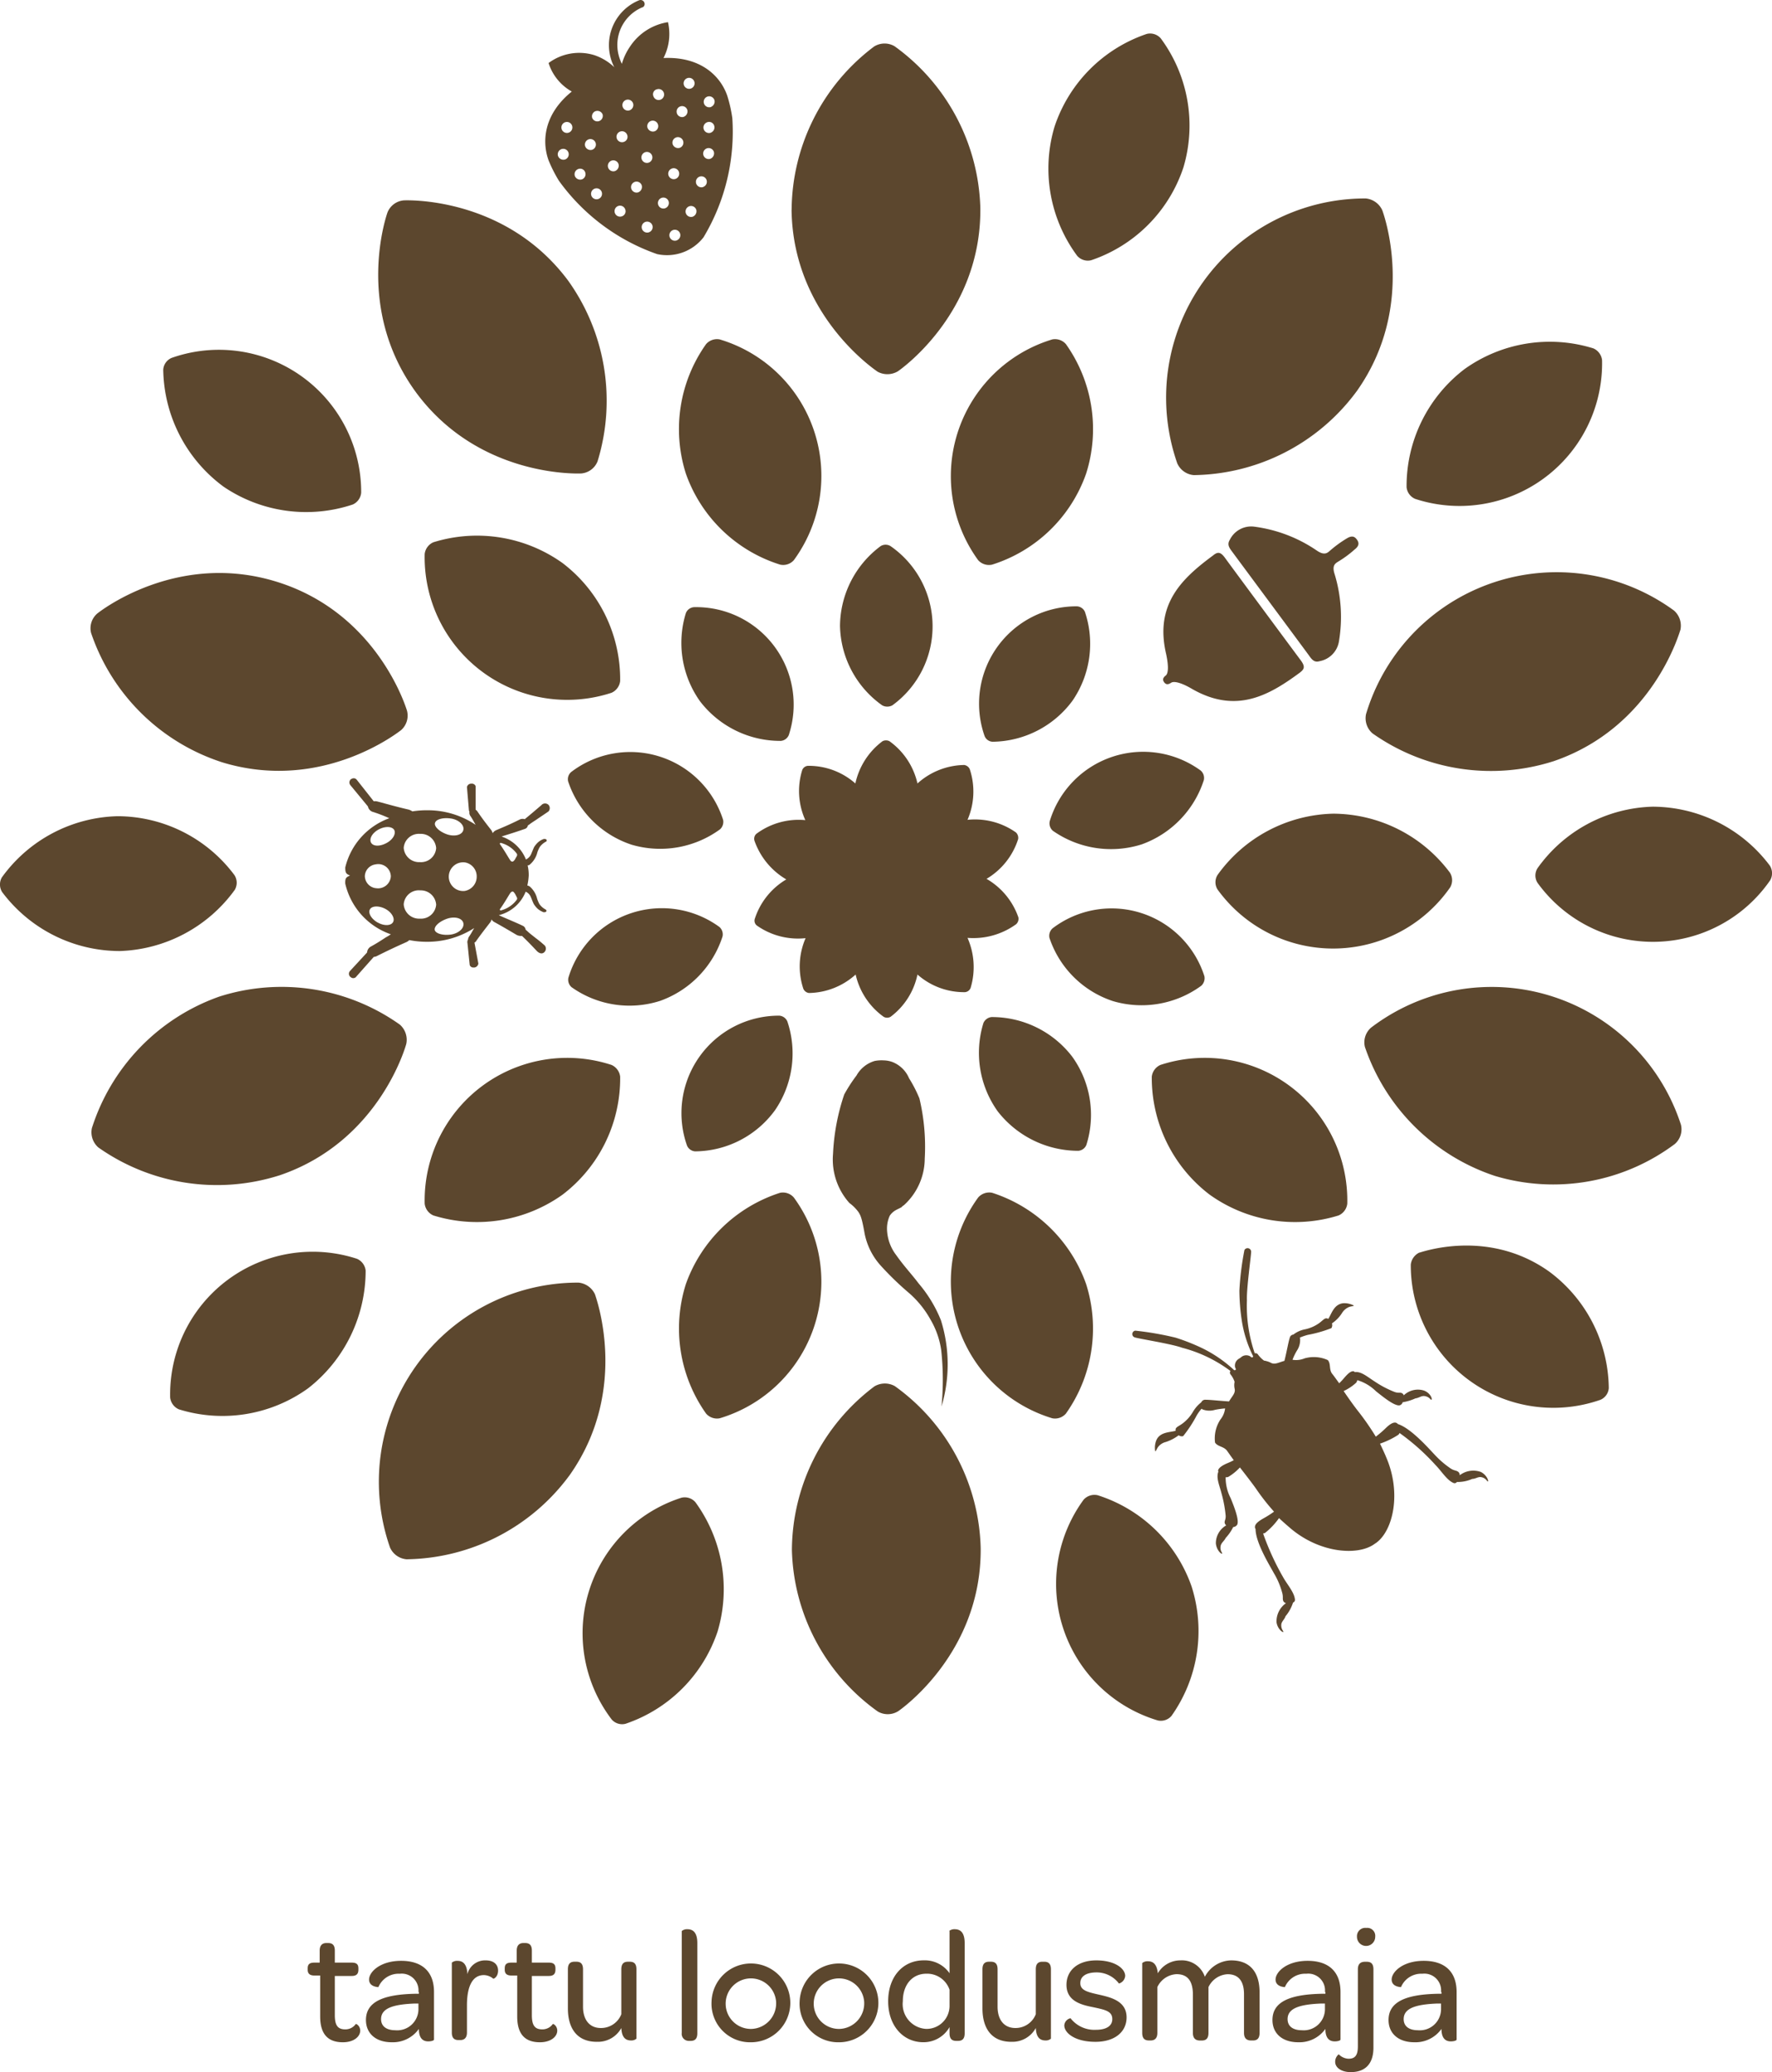
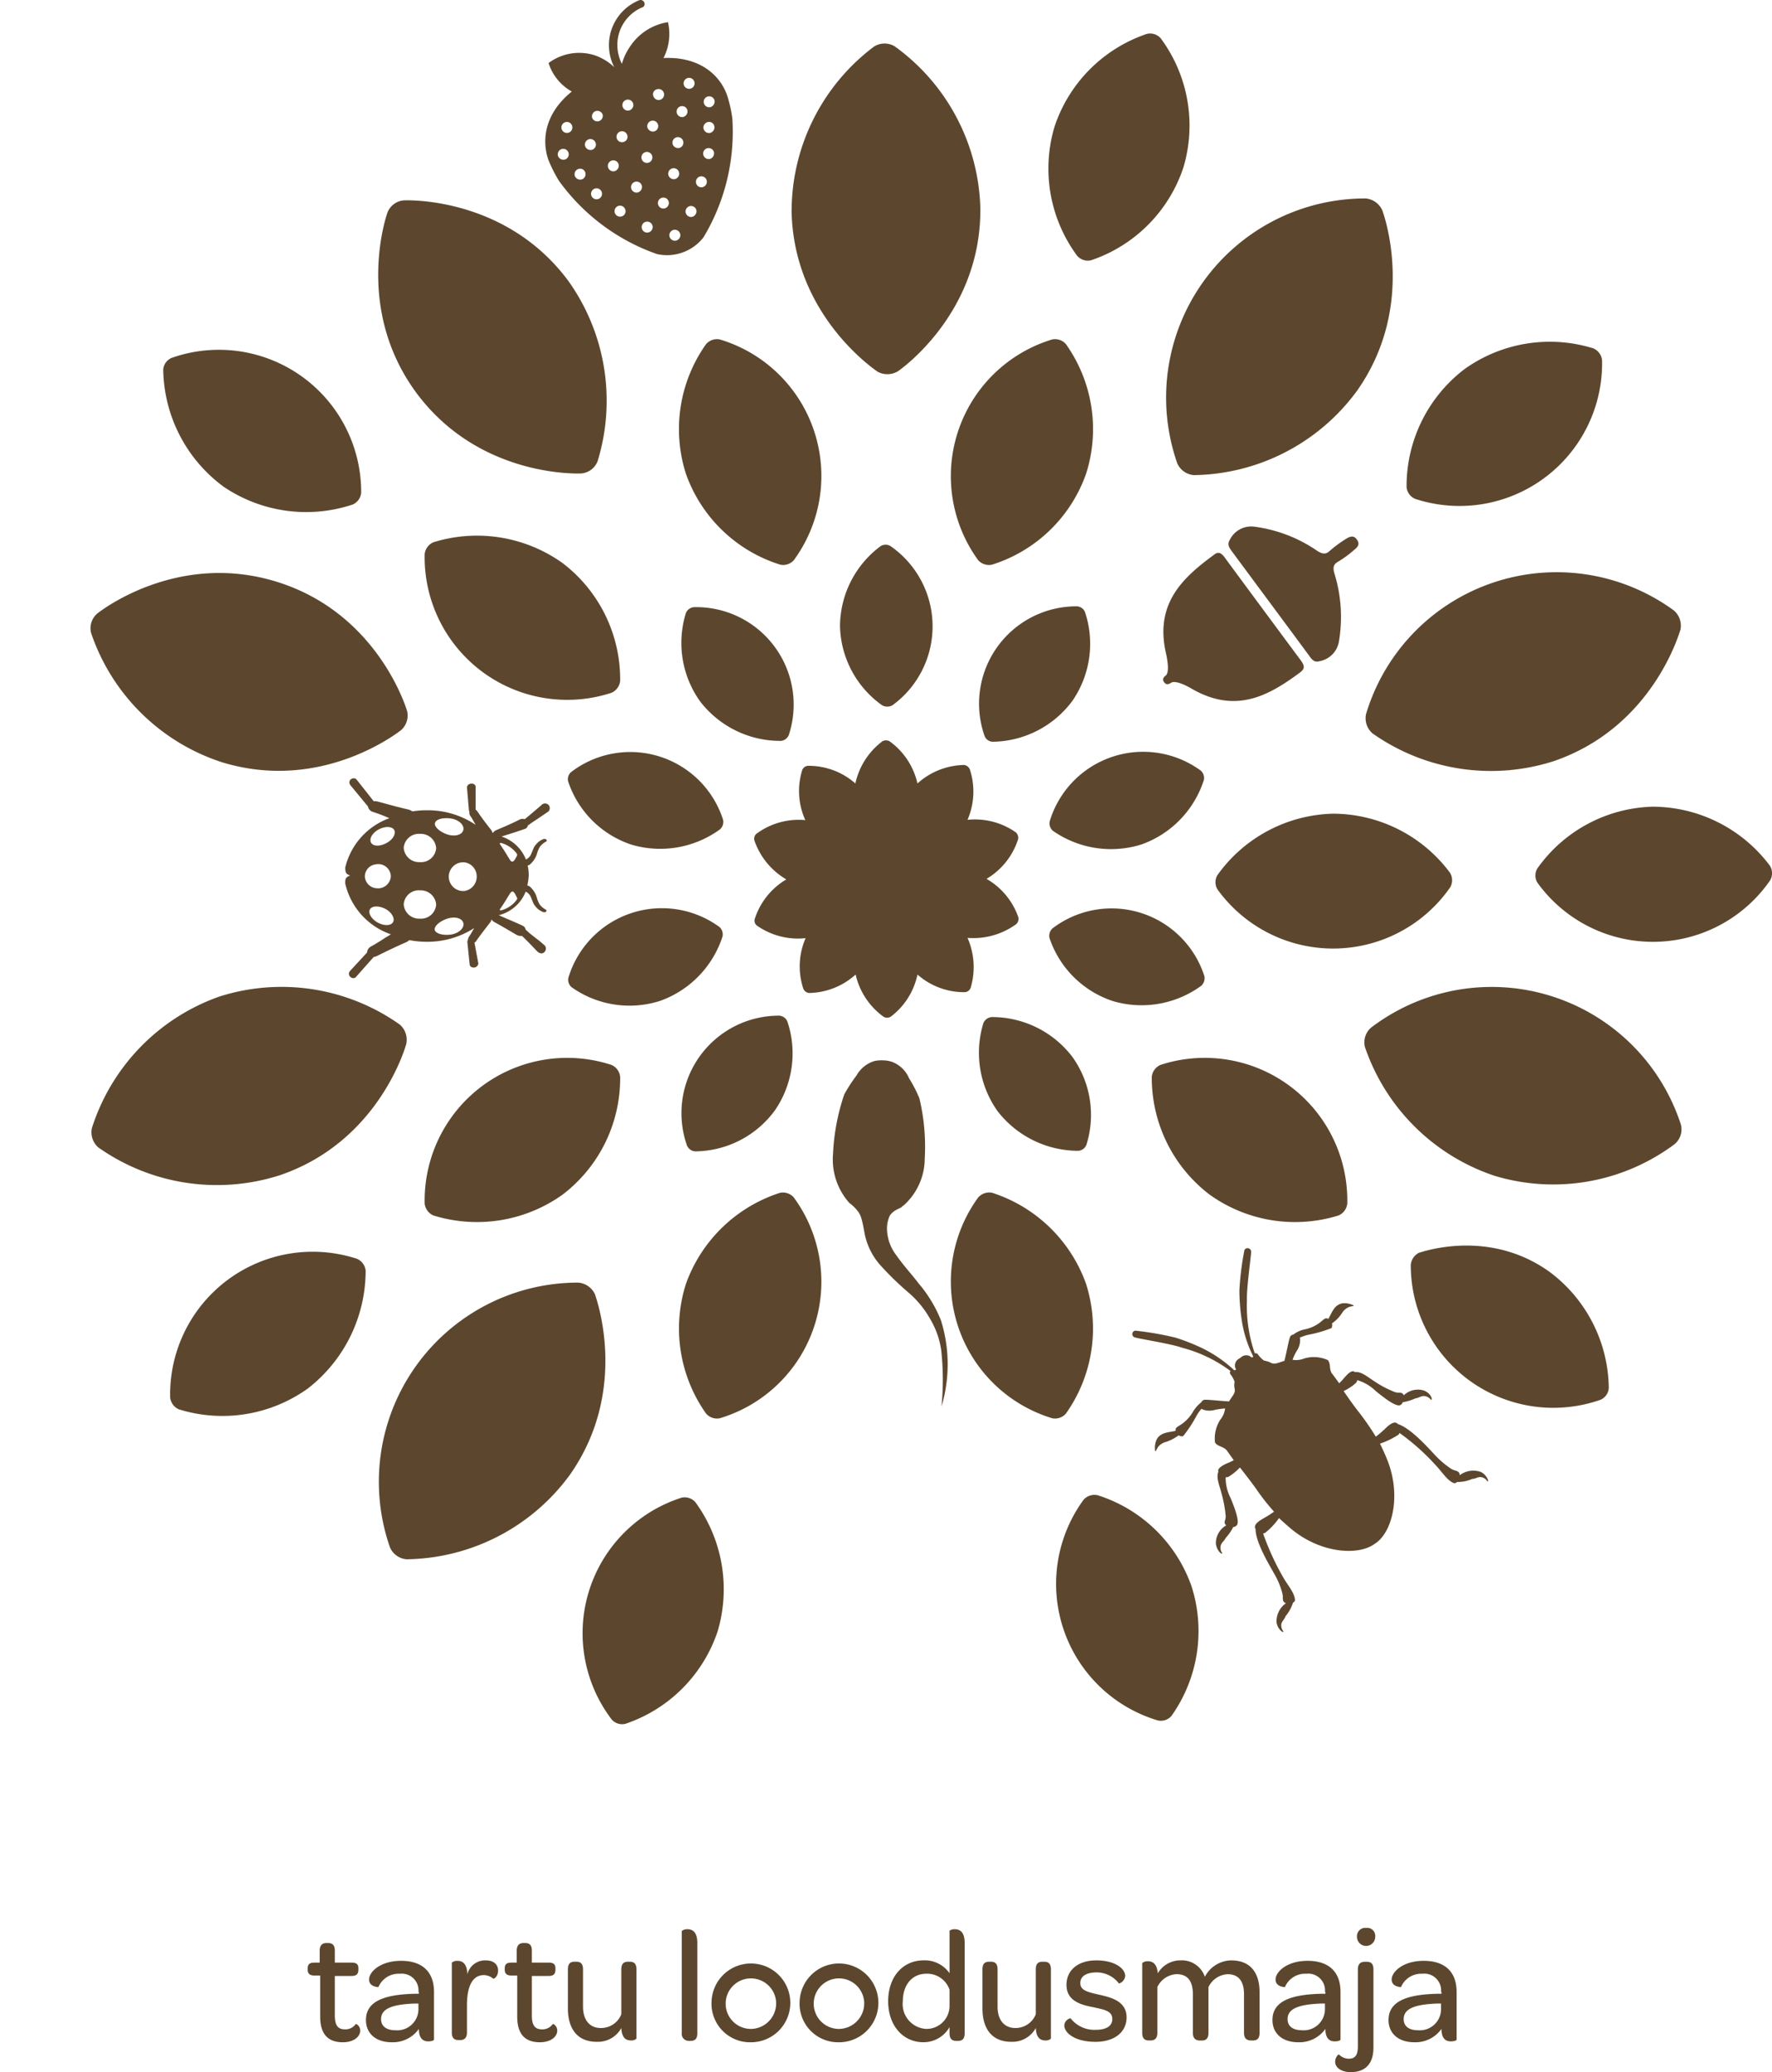
<svg xmlns="http://www.w3.org/2000/svg" viewBox="0 0 172.775 201.948">
  <defs>
    <style>
      .cls-1, .cls-2 {
        fill: #5c472e;
      }

      .cls-2 {
        fill-rule: evenodd;
      }
    </style>
  </defs>
  <g id="Group_486" data-name="Group 486" transform="translate(-275 -3577.999)">
    <g id="Group_479" data-name="Group 479" transform="translate(-80.686 112.704)">
      <path id="Path_1285" data-name="Path 1285" class="cls-1" d="M390.8,543.18a14.3,14.3,0,0,1-1.963,12.625,1.37,1.37,0,0,1-1.336.436,13.889,13.889,0,0,1-7.226-21.514,1.418,1.418,0,0,1,1.363-.436,14.266,14.266,0,0,1,9.162,8.889" transform="translate(81.068 3076.729)" />
      <path id="Path_1286" data-name="Path 1286" class="cls-1" d="M64.133,138.438A14.426,14.426,0,0,1,58.3,127.068a1.347,1.347,0,0,1,.818-1.145A13.87,13.87,0,0,1,77.6,139.066a1.4,1.4,0,0,1-.818,1.145,14.352,14.352,0,0,1-12.652-1.772" transform="translate(313.302 3374.253)" />
      <path id="Path_1287" data-name="Path 1287" class="cls-1" d="M517.867,447.681a14.328,14.328,0,0,1,5.835,11.371,1.346,1.346,0,0,1-.818,1.145,13.9,13.9,0,0,1-18.488-13.17,1.478,1.478,0,0,1,.818-1.173c0,.055,6.572-2.481,12.652,1.827" transform="translate(-11.155 3141.526)" />
-       <path id="Path_1288" data-name="Path 1288" class="cls-1" d="M11.543,304.841a14.344,14.344,0,0,1-11.4-5.754,1.391,1.391,0,0,1-.027-1.418A14.332,14.332,0,0,1,11.407,291.7a14.262,14.262,0,0,1,11.4,5.754,1.39,1.39,0,0,1,.027,1.418,14.414,14.414,0,0,1-11.289,5.972" transform="translate(355.748 3253.143)" />
      <path id="Path_1289" data-name="Path 1289" class="cls-1" d="M560.416,288.3a14.323,14.323,0,0,1,11.4,5.754,1.39,1.39,0,0,1,.027,1.418,13.888,13.888,0,0,1-22.687.245,1.331,1.331,0,0,1,0-1.418,14.241,14.241,0,0,1,11.262-6" transform="translate(-43.56 3255.616)" />
      <path id="Path_1290" data-name="Path 1290" class="cls-1" d="M74.23,460.8a14.3,14.3,0,0,1-12.6,2.045,1.427,1.427,0,0,1-.845-1.145A13.9,13.9,0,0,1,79,448.175a1.427,1.427,0,0,1,.845,1.145A14.541,14.541,0,0,1,74.23,460.8" transform="translate(311.493 3139.804)" />
      <path id="Path_1291" data-name="Path 1291" class="cls-1" d="M508.5,124.82a14.3,14.3,0,0,1,12.6-2.045,1.427,1.427,0,0,1,.845,1.145,13.9,13.9,0,0,1-18.215,13.525,1.388,1.388,0,0,1-.845-1.145,14.342,14.342,0,0,1,5.617-11.48" transform="translate(-10.054 3376.474)" />
      <path id="Path_1292" data-name="Path 1292" class="cls-1" d="M221.466,548.162a14.291,14.291,0,0,1-9,9.053,1.355,1.355,0,0,1-1.336-.409,13.869,13.869,0,0,1,6.79-21.624,1.377,1.377,0,0,1,1.363.436,14.4,14.4,0,0,1,2.181,12.543" transform="translate(204.206 3076.083)" />
      <path id="Path_1293" data-name="Path 1293" class="cls-1" d="M375.322,21.036a14.291,14.291,0,0,1,9-9.053,1.377,1.377,0,0,1,1.363.436,14.279,14.279,0,0,1,2.209,12.571,14.291,14.291,0,0,1-9,9.053,1.377,1.377,0,0,1-1.363-.436,14.279,14.279,0,0,1-2.209-12.571" transform="translate(83.18 3456.617)" />
      <path id="Path_1294" data-name="Path 1294" class="cls-1" d="M295.149,282.515a.725.725,0,0,0,.218-.654,6.974,6.974,0,0,0-3.109-3.763,6.938,6.938,0,0,0,3.081-3.872.725.725,0,0,0-.218-.654,6.928,6.928,0,0,0-4.717-1.227,6.931,6.931,0,0,0,.218-4.935.7.7,0,0,0-.545-.409,6.957,6.957,0,0,0-4.554,1.8,6.945,6.945,0,0,0-2.727-4.117.751.751,0,0,0-.682,0,7,7,0,0,0-2.645,4.117,6.857,6.857,0,0,0-4.636-1.718.652.652,0,0,0-.545.409,6.877,6.877,0,0,0,.3,4.881,6.926,6.926,0,0,0-4.772,1.336.648.648,0,0,0-.191.654,7.08,7.08,0,0,0,3.108,3.79,6.938,6.938,0,0,0-3.081,3.872.6.6,0,0,0,.218.627,6.967,6.967,0,0,0,4.745,1.227,6.914,6.914,0,0,0-.218,4.935.7.7,0,0,0,.545.409,6.957,6.957,0,0,0,4.554-1.8,6.945,6.945,0,0,0,2.727,4.117.677.677,0,0,0,.682,0,6.893,6.893,0,0,0,2.618-4.117,6.857,6.857,0,0,0,4.636,1.718.652.652,0,0,0,.545-.409,7.054,7.054,0,0,0-.3-4.881,7.12,7.12,0,0,0,4.745-1.336" transform="translate(159.618 3272.851)" />
      <path id="Path_1295" data-name="Path 1295" class="cls-1" d="M353.16,134.307a14.3,14.3,0,0,0-1.963-12.625,1.406,1.406,0,0,0-1.336-.464,13.924,13.924,0,0,0-7.226,21.514,1.417,1.417,0,0,0,1.363.436,14.242,14.242,0,0,0,9.162-8.862" transform="translate(108.423 3377.157)" />
      <path id="Path_1296" data-name="Path 1296" class="cls-1" d="M243.307,134.307a14.3,14.3,0,0,1,1.963-12.625,1.406,1.406,0,0,1,1.336-.464,13.889,13.889,0,0,1,7.226,21.514,1.389,1.389,0,0,1-1.336.436,14.257,14.257,0,0,1-9.189-8.862" transform="translate(179.256 3377.157)" />
      <path id="Path_1297" data-name="Path 1297" class="cls-1" d="M353.16,435.108a14.335,14.335,0,0,1-1.963,12.625,1.406,1.406,0,0,1-1.336.464,13.924,13.924,0,0,1-7.226-21.514,1.433,1.433,0,0,1,1.363-.464,14.408,14.408,0,0,1,9.162,8.889" transform="translate(108.423 3155.325)" />
      <path id="Path_1298" data-name="Path 1298" class="cls-1" d="M243.307,435.108a14.335,14.335,0,0,0,1.963,12.625,1.406,1.406,0,0,0,1.336.464,13.889,13.889,0,0,0,7.226-21.514,1.407,1.407,0,0,0-1.336-.464,14.423,14.423,0,0,0-9.189,8.889" transform="translate(179.256 3155.325)" />
      <path id="Path_1299" data-name="Path 1299" class="cls-1" d="M165.257,194.12a14.359,14.359,0,0,0-12.625-2.045,1.427,1.427,0,0,0-.845,1.145A13.9,13.9,0,0,0,170,206.745a1.427,1.427,0,0,0,.845-1.145,14.242,14.242,0,0,0-5.59-11.48" transform="translate(245.307 3326.071)" />
      <path id="Path_1300" data-name="Path 1300" class="cls-1" d="M446.016,290.8a14.262,14.262,0,0,1,11.4,5.754,1.391,1.391,0,0,1,.027,1.418,13.906,13.906,0,0,1-22.687.218,1.331,1.331,0,0,1,0-1.418,14.269,14.269,0,0,1,11.262-5.972" transform="translate(39.645 3253.797)" />
      <path id="Path_1301" data-name="Path 1301" class="cls-1" d="M417.4,391.5a14.3,14.3,0,0,0,12.6,2.045,1.427,1.427,0,0,0,.845-1.145,13.9,13.9,0,0,0-18.215-13.525,1.427,1.427,0,0,0-.845,1.145A14.313,14.313,0,0,0,417.4,391.5" transform="translate(56.204 3190.208)" />
      <path id="Path_1302" data-name="Path 1302" class="cls-1" d="M165.257,391.5a14.359,14.359,0,0,1-12.625,2.045,1.427,1.427,0,0,1-.845-1.145A13.9,13.9,0,0,1,170,378.875a1.427,1.427,0,0,1,.845,1.145,14.242,14.242,0,0,1-5.59,11.48" transform="translate(245.307 3190.208)" />
      <path id="Path_1303" data-name="Path 1303" class="cls-1" d="M283,31.751a20.071,20.071,0,0,1,8.044-15.924,1.932,1.932,0,0,1,1.991-.027A20.1,20.1,0,0,1,301.4,31.561c.109,10.416-8.044,15.924-8.044,15.924a2,2,0,0,1-1.991.027c0-.027-8.235-5.372-8.371-15.761" transform="translate(149.872 3454)" />
-       <path id="Path_1304" data-name="Path 1304" class="cls-1" d="M283.1,510.678a20.071,20.071,0,0,1,8.044-15.924,2,2,0,0,1,1.991-.027,20.033,20.033,0,0,1,8.371,15.761c.109,10.416-8.044,15.924-8.044,15.924a1.931,1.931,0,0,1-1.991.027,19.935,19.935,0,0,1-8.371-15.761" transform="translate(149.799 3105.66)" />
      <path id="Path_1305" data-name="Path 1305" class="cls-1" d="M138.916,90.371c-6.19-8.371-2.836-17.615-2.836-17.615a1.881,1.881,0,0,1,1.582-1.173s9.816-.518,16.034,7.826a20.1,20.1,0,0,1,2.863,17.615,1.881,1.881,0,0,1-1.582,1.173c-.027,0-9.844.518-16.061-7.826" transform="translate(257.388 3413.241)" />
      <path id="Path_1306" data-name="Path 1306" class="cls-1" d="M44.99,223.2a19.974,19.974,0,0,1-12.652-12.571,1.892,1.892,0,0,1,.6-1.882s7.635-6.19,17.561-3.081S63.15,218.241,63.15,218.241a1.892,1.892,0,0,1-.6,1.881c0-.027-7.608,6.19-17.561,3.081" transform="translate(332.227 3316.347)" />
      <path id="Path_1307" data-name="Path 1307" class="cls-1" d="M500.517,371.2a20.055,20.055,0,0,1-12.68-12.571,1.892,1.892,0,0,1,.6-1.882,19.4,19.4,0,0,1,30.213,9.462,1.892,1.892,0,0,1-.6,1.881,19.789,19.789,0,0,1-17.533,3.109" transform="translate(0.932 3208.703)" />
      <path id="Path_1308" data-name="Path 1308" class="cls-1" d="M50.943,370.961A20.075,20.075,0,0,1,33.3,368.235a1.966,1.966,0,0,1-.627-1.881,20.034,20.034,0,0,1,12.407-12.816A19.938,19.938,0,0,1,62.7,356.264a1.966,1.966,0,0,1,.627,1.882s-2.536,9.489-12.38,12.816" transform="translate(331.972 3208.891)" />
      <path id="Path_1309" data-name="Path 1309" class="cls-1" d="M506.516,222.961a20.034,20.034,0,0,1-17.615-2.727,1.946,1.946,0,0,1-.627-1.881A19.4,19.4,0,0,1,518.3,208.264a1.966,1.966,0,0,1,.627,1.882c-.027-.027-2.536,9.462-12.407,12.816" transform="translate(0.605 3316.535)" />
      <path id="Path_1310" data-name="Path 1310" class="cls-1" d="M154.128,477.21a20.046,20.046,0,0,1-15.87,8.153,1.941,1.941,0,0,1-1.609-1.145A19.411,19.411,0,0,1,155.027,458.4a1.979,1.979,0,0,1,1.609,1.145c-.027,0,3.518,9.189-2.509,17.67" transform="translate(257.065 3131.901)" />
      <path id="Path_1311" data-name="Path 1311" class="cls-1" d="M435.628,89.71a20.046,20.046,0,0,1-15.87,8.153,1.941,1.941,0,0,1-1.609-1.145A19.411,19.411,0,0,1,436.527,70.9a1.979,1.979,0,0,1,1.609,1.145s3.518,9.189-2.509,17.67" transform="translate(52.324 3413.737)" />
      <path id="Path_1312" data-name="Path 1312" class="cls-1" d="M300.3,202.617a9.784,9.784,0,0,1,3.954-7.8.913.913,0,0,1,.982,0,9.512,9.512,0,0,1,.164,15.515,1.043,1.043,0,0,1-.982,0,9.719,9.719,0,0,1-4.117-7.717" transform="translate(137.289 3323.709)" />
      <path id="Path_1313" data-name="Path 1313" class="cls-1" d="M245.413,226.179a9.813,9.813,0,0,1-1.391-8.617.926.926,0,0,1,.791-.573,9.5,9.5,0,0,1,9.244,12.461.926.926,0,0,1-.791.573,9.86,9.86,0,0,1-7.853-3.845" transform="translate(178.54 3307.481)" />
      <path id="Path_1314" data-name="Path 1314" class="cls-1" d="M351.813,372.682a9.814,9.814,0,0,1-1.391-8.617.976.976,0,0,1,.791-.573,9.86,9.86,0,0,1,7.853,3.845,9.712,9.712,0,0,1,1.391,8.617.926.926,0,0,1-.791.573,9.961,9.961,0,0,1-7.853-3.845" transform="translate(101.153 3200.927)" />
      <path id="Path_1315" data-name="Path 1315" class="cls-1" d="M209.219,277.841a9.727,9.727,0,0,1-6.19-6.163.923.923,0,0,1,.3-.927,9.5,9.5,0,0,1,14.807,4.663.982.982,0,0,1-.3.927,9.893,9.893,0,0,1-8.617,1.5" transform="translate(208.054 3269.781)" />
      <path id="Path_1316" data-name="Path 1316" class="cls-1" d="M381.326,333.741a9.727,9.727,0,0,1-6.19-6.163.982.982,0,0,1,.3-.927,9.5,9.5,0,0,1,14.807,4.663,1,1,0,0,1-.3.927,9.858,9.858,0,0,1-8.617,1.5" transform="translate(82.875 3229.123)" />
      <path id="Path_1317" data-name="Path 1317" class="cls-1" d="M212.08,333.624a9.762,9.762,0,0,1-8.644-1.336.962.962,0,0,1-.3-.927,9.518,9.518,0,0,1,14.725-4.935.962.962,0,0,1,.3.927,9.889,9.889,0,0,1-6.081,6.272" transform="translate(207.973 3229.215)" />
      <path id="Path_1318" data-name="Path 1318" class="cls-1" d="M384.18,277.724a9.892,9.892,0,0,1-8.644-1.336.962.962,0,0,1-.3-.927,9.517,9.517,0,0,1,14.725-4.935.962.962,0,0,1,.3.927,9.861,9.861,0,0,1-6.081,6.272" transform="translate(82.802 3269.872)" />
      <path id="Path_1319" data-name="Path 1319" class="cls-1" d="M252.8,372.242a9.726,9.726,0,0,1-7.771,3.981.926.926,0,0,1-.791-.573,9.5,9.5,0,0,1,9-12.652.926.926,0,0,1,.791.573,9.792,9.792,0,0,1-1.227,8.671" transform="translate(178.43 3201.285)" />
      <path id="Path_1320" data-name="Path 1320" class="cls-1" d="M359.2,225.914a9.824,9.824,0,0,1-7.771,3.981.882.882,0,0,1-.791-.573,9.487,9.487,0,0,1,9-12.625.9.9,0,0,1,.791.545,9.788,9.788,0,0,1-1.227,8.671" transform="translate(101.043 3307.692)" />
      <path id="Path_1321" data-name="Path 1321" class="cls-1" d="M206.443,5.633a5.125,5.125,0,0,0,.436-3.49A5.431,5.431,0,0,0,203.2,4.488a5.818,5.818,0,0,0-.818,1.718,4.382,4.382,0,0,1-.327-.9A3.972,3.972,0,0,1,204.37.7h.027a.359.359,0,0,0,.164-.491.392.392,0,0,0-.518-.191,4.72,4.72,0,0,0-2.781,5.508,4.518,4.518,0,0,0,.382,1.009,5.2,5.2,0,0,0-1.936-1.173,4.994,4.994,0,0,0-4.472.764A4.874,4.874,0,0,0,197.5,8.905c-2.645,2.127-2.972,4.745-2.263,6.708a13.669,13.669,0,0,0,1.009,1.991,19.859,19.859,0,0,0,9.571,7.144,4.512,4.512,0,0,0,4.526-1.636A19.975,19.975,0,0,0,213.151,11.5a13.417,13.417,0,0,0-.491-2.181c-.682-1.991-2.672-3.845-6.217-3.681m-6.626,5.181a.547.547,0,0,1,.682.3.535.535,0,0,1-1.009.354A.542.542,0,0,1,199.816,10.814ZM196.844,11.9a.535.535,0,1,1-.327.682A.537.537,0,0,1,196.844,11.9Zm-.682,3.3a.535.535,0,1,1,.682.327A.561.561,0,0,1,196.163,15.2ZM197.8,17.14a.537.537,0,0,1,.327-.682.516.516,0,0,1,.682.327.537.537,0,0,1-.327.682A.561.561,0,0,1,197.8,17.14Zm2.291,2.236a.535.535,0,1,1,.327-.682A.537.537,0,0,1,200.089,19.376Zm-1.282-5.126a.535.535,0,1,1,.682.327A.561.561,0,0,1,198.808,14.25Zm3.572,6.817a.535.535,0,1,1,.327-.682A.516.516,0,0,1,202.38,21.067Zm-.654-4.417a.535.535,0,1,1,.327-.682A.561.561,0,0,1,201.725,16.649Zm3.3,5.972a.535.535,0,1,1,.327-.682A.537.537,0,0,1,205.025,22.621Zm-1.036-3.9a.535.535,0,1,1,.327-.682A.561.561,0,0,1,203.988,18.722Zm-1.418-4.908a.535.535,0,1,1,.327-.682A.517.517,0,0,1,202.571,13.813Zm5.154,9.6a.535.535,0,1,1,.327-.682A.537.537,0,0,1,207.724,23.412Zm-1.118-3.136a.535.535,0,1,1,.327-.682A.537.537,0,0,1,206.606,20.276ZM205,15.831a.535.535,0,1,1,.327-.682A.537.537,0,0,1,205,15.831Zm-1.854-5.1a.535.535,0,1,1,.327-.682A.549.549,0,0,1,203.143,10.732ZM208.76,7.6a.535.535,0,1,1-.327.682A.537.537,0,0,1,208.76,7.6Zm-2.972,1.091a.535.535,0,1,1-.327.682A.5.5,0,0,1,205.788,8.687Zm-.9,3.763a.535.535,0,1,1,.682.327A.561.561,0,0,1,204.888,12.45Zm2.045,4.636a.535.535,0,1,1,.682.327A.537.537,0,0,1,206.933,17.085Zm2.372,4.008a.535.535,0,1,1,.327-.682A.561.561,0,0,1,209.306,21.094Zm-1.963-7.035a.535.535,0,1,1,.682.327A.561.561,0,0,1,207.342,14.059Zm2.972,4.145a.535.535,0,1,1,.327-.682A.537.537,0,0,1,210.315,18.2Zm-1.882-6.844a.535.535,0,1,1,.327-.682A.561.561,0,0,1,208.433,11.359Zm2.59,4.09a.535.535,0,1,1,.327-.682A.561.561,0,0,1,211.024,15.449Zm.027-2.536A.535.535,0,1,1,210.7,11.9a.516.516,0,0,1,.682.327A.549.549,0,0,1,211.051,12.913Zm.027-2.509a.535.535,0,1,1,.327-.682A.561.561,0,0,1,211.078,10.4Z" transform="translate(213.938 3465.312)" />
      <path id="Path_1322" data-name="Path 1322" class="cls-1" d="M416.839,473.5h0m0,0ZM433.255,460a1.986,1.986,0,0,0-1.963.464.6.6,0,0,0-.082-.136c-.245-.218-.354-.027-.818-.191a9.955,9.955,0,0,1-1.963-1.036c-.654-.409-1.282-.982-1.909-.9-.055-.027-.082-.082-.136-.082-.3-.027-.627.327-.954.709-.136.164-.273.3-.436.464-.245-.327-.464-.654-.709-.954-.3-.436-.082-.954-.409-1.309a3.3,3.3,0,0,0-2.263-.164,2.152,2.152,0,0,1-1.173.136,5.541,5.541,0,0,1,.436-.9,1.852,1.852,0,0,0,.3-1.2c0-.027-.027-.027-.027-.055a5.185,5.185,0,0,1,.791-.273,12.308,12.308,0,0,0,2.29-.654.55.55,0,0,0,.055-.464,3.382,3.382,0,0,0,.982-1.009,1.455,1.455,0,0,1,.654-.573c.245-.109.518-.082.491-.164a2.007,2.007,0,0,0-1.036-.218c-.9.109-1.118,1.009-1.445,1.527a.387.387,0,0,0-.164-.055c-.218-.027-.409.245-.763.491a3.692,3.692,0,0,1-1.309.573,2.668,2.668,0,0,0-1.172.518.4.4,0,0,0-.354.327c-.136.409-.3,1.391-.518,2.236-.6.164-.954.409-1.363.164a2.2,2.2,0,0,0-.627-.191,2.792,2.792,0,0,1-.573-.573.288.288,0,0,0-.327-.136,14.147,14.147,0,0,1-.763-5.181c-.055-1.091.409-4.308.409-4.717a.347.347,0,0,0-.654-.164,27.977,27.977,0,0,0-.491,3.954,20.111,20.111,0,0,0,.218,2.809,11.72,11.72,0,0,0,1.063,3.463l.055.109c0,.136-.109.191-.273.027a.763.763,0,0,0-.927.109c-.027.027-.055.027-.082.055s-.055.027-.082.055a.766.766,0,0,0-.382.873c.136.218.027.273-.109.245l-.082-.082a12.893,12.893,0,0,0-3-2.045,20.085,20.085,0,0,0-2.618-1.036,30.244,30.244,0,0,0-3.927-.682.335.335,0,0,0-.055.654c.382.136,3.572.627,4.608,1.009a13.569,13.569,0,0,1,4.717,2.263.291.291,0,0,0,.027.354,2.3,2.3,0,0,1,.382.709,1.559,1.559,0,0,0,0,.654c.109.436-.218.709-.545,1.254-.9-.055-1.854-.164-2.291-.164a.411.411,0,0,0-.409.245,3.323,3.323,0,0,0-.845.982,3.889,3.889,0,0,1-.954,1.063c-.354.273-.654.354-.709.573v.164c-.6.164-1.527.109-1.881.927a1.979,1.979,0,0,0-.109,1.063c.082.027.136-.218.3-.436a1.376,1.376,0,0,1,.736-.464,4.283,4.283,0,0,0,1.254-.654.514.514,0,0,0,.436.082,12.468,12.468,0,0,0,1.309-1.991,4.049,4.049,0,0,1,.491-.682l.055.055a1.875,1.875,0,0,0,1.254.055,8.531,8.531,0,0,1,.982-.136,2.12,2.12,0,0,1-.464,1.091,3.343,3.343,0,0,0-.518,2.236c.273.409.791.354,1.145.763.218.3.436.627.682.954a5.453,5.453,0,0,1-.573.273c-.464.191-.873.436-.954.709a.3.3,0,0,0,.027.136c-.245.6.109,1.336.3,2.1a12.283,12.283,0,0,1,.409,2.182c.027.464-.191.545-.055.818a.478.478,0,0,0,.109.136,2.006,2.006,0,0,0-1.009,1.745c.055.654.518,1.063.6,1.009s-.218-.245-.136-.736c.055-.327.354-.491.491-.791a4.468,4.468,0,0,0,.736-1.064.5.5,0,0,0,.382-.218c.245-.436-.327-1.854-.627-2.591a4.334,4.334,0,0,1-.491-2.045.755.755,0,0,0,.245-.027,5.16,5.16,0,0,0,1.145-.927c.573.736,1.145,1.472,1.554,2.045a21,21,0,0,0,1.772,2.263,9.393,9.393,0,0,1-.982.627c-.436.245-.845.518-.873.818a.31.31,0,0,0,.055.245c0,1.336,1.391,3.572,1.772,4.281a7.511,7.511,0,0,1,.818,1.909c.136.464,0,.627.136.873a.4.4,0,0,0,.245.164,2.162,2.162,0,0,0-.927,1.854c.082.627.573,1.009.654.954s-.218-.218-.191-.709c.027-.327.327-.518.409-.818a3.883,3.883,0,0,0,.736-1.336.291.291,0,0,0,.191-.245c-.027-.709-.764-1.527-1.145-2.209a25.691,25.691,0,0,1-1.963-4.281.693.693,0,0,0,.191-.055,7.028,7.028,0,0,0,1.363-1.445c.273.273,1.036.927,1.036.927,2.89,2.509,6.681,2.781,8.289,1.582.027-.027.055-.027.082-.055s.055-.027.082-.055c1.636-1.2,2.481-4.881.927-8.4,0-.027-.409-.927-.573-1.254a7.909,7.909,0,0,0,1.8-.873.569.569,0,0,0,.109-.164,21.708,21.708,0,0,1,3.518,3.136c.545.545,1.118,1.5,1.772,1.745a.272.272,0,0,0,.3-.109,3.5,3.5,0,0,0,1.5-.3c.327,0,.6-.245.9-.164.491.109.545.464.627.409s-.136-.655-.709-.927a2.18,2.18,0,0,0-2.045.327.407.407,0,0,0-.082-.273c-.191-.218-.409-.136-.791-.382a9.063,9.063,0,0,1-1.582-1.363c-.573-.6-2.291-2.563-3.572-2.972a.4.4,0,0,0-.218-.136c-.3-.055-.682.245-1.036.6a9.9,9.9,0,0,1-.9.764,25.091,25.091,0,0,0-1.636-2.372c-.436-.545-.982-1.309-1.5-2.072a4.757,4.757,0,0,0,1.227-.818.969.969,0,0,0,.109-.245,4.416,4.416,0,0,1,1.827,1.091c.627.491,1.772,1.445,2.291,1.363a.416.416,0,0,0,.3-.3,4.915,4.915,0,0,0,1.254-.382c.327-.027.573-.273.9-.218.491.082.573.409.654.354C434.1,460.794,433.854,460.221,433.255,460Zm-2.481,3.218Zm0,0Z" transform="translate(61.268 3140.819)" />
      <path id="Path_1323" data-name="Path 1323" class="cls-2" d="M431.105,201.258c-.464.136-.709-.082-1.009-.518-.273-.382-7.09-9.571-7.553-10.2-.327-.436-.436-.709-.191-1.118a2.322,2.322,0,0,1,2.318-1.282,14,14,0,0,1,6.135,2.318c.709.491,1.009.3,1.282.055a11.439,11.439,0,0,1,1.636-1.2c.518-.327.791-.218,1.009.082s.273.6-.218.982a10.54,10.54,0,0,1-1.636,1.2c-.3.191-.573.409-.3,1.227a14.338,14.338,0,0,1,.409,6.544,2.338,2.338,0,0,1-1.882,1.909M421.889,191.2c.791,1.091,6.872,9.3,7.362,9.953.464.627.382.873-.082,1.227-3.027,2.236-6.217,4.036-10.5,1.582-.873-.518-1.718-.818-2.045-.6s-.518.164-.682-.055c-.136-.191-.164-.409.164-.654.3-.245.245-1.145.027-2.127-1.118-4.826,1.554-7.335,4.581-9.571C421.18,190.569,421.452,190.6,421.889,191.2Z" transform="translate(53.247 3328.477)" />
      <path id="Path_1324" data-name="Path 1324" class="cls-1" d="M124.454,297.5l1.718-1.936a.773.773,0,0,0,.354-.109c1.036-.518,1.854-.9,2.836-1.336a.98.98,0,0,0,.273-.191,8.669,8.669,0,0,0,1.691.164,8.415,8.415,0,0,0,4.636-1.336c-.164.273-.3.545-.491.818a.572.572,0,0,0-.109.3.494.494,0,0,0-.055.354l.218,2.127a.36.36,0,0,0,.327.245h.136a.459.459,0,0,0,.382-.382l-.382-2.045a.43.43,0,0,0,.191-.191c.464-.654.873-1.172,1.336-1.772a.736.736,0,0,0,.136-.3.725.725,0,0,0,.3.273c.791.436,1.391.791,2.127,1.227a.911.911,0,0,0,.545.109l.055.055c.545.518.927.927,1.418,1.445.327.3.573.218.709.082a.483.483,0,0,0,.055-.627,11.43,11.43,0,0,0-.927-.764c-.3-.245-.573-.436-.818-.682-.055-.027-.082-.082-.136-.109a.5.5,0,0,0-.218-.354c-.436-.218-.9-.409-1.336-.6-.382-.164-.709-.3-1.063-.464a3.8,3.8,0,0,0,2.618-2.291.949.949,0,0,1,.491.491c.109.245.191.491.3.709a2.3,2.3,0,0,0,.409.491,2.072,2.072,0,0,0,.518.3c.055.027.136,0,.191,0s.082-.055.109-.082c.027-.055,0-.109-.055-.164a1.718,1.718,0,0,1-.627-.545,3.591,3.591,0,0,1-.218-.518,2.267,2.267,0,0,0-.736-1.2.713.713,0,0,0-.218-.082,6.069,6.069,0,0,0,.136-.982,4.014,4.014,0,0,0-.109-.982.31.31,0,0,0,.218-.082,2.267,2.267,0,0,0,.736-1.2,3.444,3.444,0,0,1,.218-.491,1.719,1.719,0,0,1,.627-.545.131.131,0,0,0,.055-.164.185.185,0,0,0-.109-.082c-.055,0-.136-.027-.191,0a1.612,1.612,0,0,0-.518.3,2.3,2.3,0,0,0-.409.491c-.109.245-.191.464-.3.709a1.055,1.055,0,0,1-.491.491,3.848,3.848,0,0,0-2.372-2.236c.3-.109.6-.191.927-.3.436-.136.927-.3,1.391-.464a.434.434,0,0,0,.245-.327.6.6,0,0,0,.136-.082c.273-.218.573-.382.873-.6.327-.218.654-.436,1.009-.682a.49.49,0,0,0,0-.627.48.48,0,0,0-.709.027c-.545.464-.982.845-1.554,1.309l-.055.055a.67.67,0,0,0-.545.055c-.763.382-1.391.654-2.236,1.009a.754.754,0,0,0-.354.3.939.939,0,0,0-.136-.3c-.491-.627-.873-1.118-1.336-1.8a.637.637,0,0,0-.191-.191v-2.263c0-.109-.136-.245-.3-.273h-.136a.418.418,0,0,0-.409.327l.191,2.236a.292.292,0,0,0,.055.164.537.537,0,0,0,.082.409c.191.273.327.545.518.873a8.363,8.363,0,0,0-4.69-1.418,8.925,8.925,0,0,0-1.472.109,1.815,1.815,0,0,0-.327-.164c-1.063-.245-1.936-.491-3.054-.791a.875.875,0,0,0-.382-.027l-.027-.027-1.636-2.072a.378.378,0,0,0-.464-.109c-.027.027-.082.027-.109.055a.42.42,0,0,0-.055.573L125.6,280.9a.7.7,0,0,0,.518.545,13.926,13.926,0,0,1,1.554.6h.027a6.8,6.8,0,0,0-4.308,4.8c0,.545.082.627.464.791-.354.164-.491.218-.464.791h0a6.858,6.858,0,0,0,4.445,4.936,4.74,4.74,0,0,1-.491.3c-.491.327-.927.6-1.418.873a.713.713,0,0,0-.409.6l-1.663,1.8a.4.4,0,0,0,.027.573c.027.027.082.055.109.082a.383.383,0,0,0,.464-.082m15.379-8.235a1.247,1.247,0,0,1,.191.3c.109.218.191.3.055.464a2.776,2.776,0,0,1-1.363.954c-.164.055-.218.055-.245,0s0-.082.082-.191c.382-.545.736-1.172.9-1.418C139.67,289.05,139.834,289.268,139.834,289.268Zm-4.772-2.918a1.382,1.382,0,0,1,1.145,1.391,1.406,1.406,0,0,1-1.173,1.391,1.4,1.4,0,1,1,.027-2.781Zm3.654-1.854a2.777,2.777,0,0,1,1.363.954c.136.164.055.273-.082.491a.74.74,0,0,1-.191.273s-.164.191-.355-.109c-.164-.245-.518-.873-.9-1.418-.082-.109-.109-.164-.082-.191C138.5,284.442,138.552,284.442,138.716,284.5Zm-6.572-1.991c.082-.354.763-.545,1.527-.436.791.109,1.363.654,1.227,1.145s-.9.654-1.636.382S132.035,282.833,132.144,282.506Zm-6.244,1.909c-.191-.382.136-.954.764-1.282s1.282-.3,1.5.055c.191.382-.136.954-.764,1.282C126.745,284.824,126.091,284.8,125.9,284.415Zm3.19.518a1.478,1.478,0,0,1,1.582-1.363,1.5,1.5,0,0,1,1.582,1.391,1.478,1.478,0,0,1-1.582,1.363A1.5,1.5,0,0,1,129.09,284.933Zm-2.754,3.927a1.216,1.216,0,0,1-1.036-1.173,1.2,1.2,0,0,1,1.063-1.145,1.222,1.222,0,0,1,1.472,1.173A1.251,1.251,0,0,1,126.336,288.859Zm4.336.218a1.5,1.5,0,0,1,1.582,1.391,1.478,1.478,0,0,1-1.582,1.363,1.5,1.5,0,0,1-1.582-1.391A1.478,1.478,0,0,1,130.672,289.077Zm-4.117,3.136c-.627-.354-.954-.927-.763-1.282s.873-.382,1.5-.055.954.927.764,1.282C127.863,292.54,127.181,292.568,126.554,292.213Zm5.563.736c-.082-.354.409-.818,1.145-1.091s1.5-.109,1.636.382c.136.518-.464,1.036-1.227,1.145C132.88,293.495,132.2,293.277,132.117,292.949Z" transform="translate(265.959 3262.99)" />
      <path id="Path_1325" data-name="Path 1325" class="cls-1" d="M308.278,404.3a12.945,12.945,0,0,0-2.181-3.6c-.654-.873-1.391-1.636-2.181-2.754a4.339,4.339,0,0,1-.9-2.59,3.028,3.028,0,0,1,.273-1.254,1.692,1.692,0,0,1,.6-.545c.191-.109.354-.164.573-.3a.027.027,0,0,0,.027-.027h-.027a1.154,1.154,0,0,1,.191-.136,6.166,6.166,0,0,0,2.045-4.554,20.346,20.346,0,0,0-.518-5.863,12.843,12.843,0,0,0-1.009-1.963,2.922,2.922,0,0,0-1.609-1.582,2.563,2.563,0,0,0-.845-.164,3.526,3.526,0,0,0-.9.055,3.007,3.007,0,0,0-1.772,1.418,14.757,14.757,0,0,0-1.2,1.854,20.952,20.952,0,0,0-1.091,5.808,6.359,6.359,0,0,0,1.581,4.745,1.068,1.068,0,0,0,.136.109,4.064,4.064,0,0,1,.763.791c.164.273.3.409.573,1.936a6.546,6.546,0,0,0,1.636,3.327,28.989,28.989,0,0,0,2.645,2.563,9.6,9.6,0,0,1,2.181,2.672,8.174,8.174,0,0,1,1.036,2.972,26.633,26.633,0,0,1,.027,5.481,14.33,14.33,0,0,0-.055-8.4" transform="translate(139.153 3189.674)" />
    </g>
    <g id="Group_482" data-name="Group 482" transform="translate(15242.487 18654.326)">
      <path id="Path_1270" data-name="Path 1270" class="cls-1" d="M187.751,664.266c-.477,0-.651-.217-.651-.564v-.13c0-.39.173-.564.651-.564h.52v-1.171c0-.52.26-.737.651-.737h.173c.39,0,.651.173.651.737v1.171h1.648c.477,0,.651.174.651.564v.13c0,.39-.173.607-.651.607h-1.648v3.816c0,.954.26,1.388,1,1.388a1.232,1.232,0,0,0,1.041-.52c.043-.043.434.173.434.65,0,.564-.607,1.128-1.691,1.128-1.518,0-2.212-.867-2.212-2.515v-3.99h-.564" transform="translate(-15124.587 -15548.056)" />
      <path id="Path_1271" data-name="Path 1271" class="cls-1" d="M205.318,668.136a1.634,1.634,0,0,0-1.822-1.778,2.135,2.135,0,0,0-2.082,1.3s-.911,0-.911-.737,1.084-1.822,3.123-1.822c2.082,0,3.209,1.084,3.209,3.036v4.641c0,.087-.26.173-.564.173-.52,0-.911-.3-.911-1.214a3.114,3.114,0,0,1-2.646,1.3c-1.561,0-2.515-.867-2.515-2.169,0-1.735,1.6-2.515,4.944-2.559h.217v-.173m-.043,1.691v-.564h-.39c-2.125.087-3.253.477-3.253,1.518,0,.694.52,1.084,1.388,1.084A2.068,2.068,0,0,0,205.318,669.827Z" transform="translate(-15132.005 -15550.321)" />
      <path id="Path_1272" data-name="Path 1272" class="cls-1" d="M222.8,665c.781,0,1.214.39,1.214,1s-.434.824-.477.781a1.449,1.449,0,0,0-.911-.347c-1.171,0-1.648,1.214-1.648,2.949v2.646c0,.564-.3.737-.651.737h-.173c-.39,0-.651-.174-.651-.737v-6.809a.808.808,0,0,1,.564-.173c.477,0,.911.26.954,1.3A1.775,1.775,0,0,1,222.8,665" transform="translate(-15142.936 -15550.266)" />
      <path id="Path_1273" data-name="Path 1273" class="cls-1" d="M232.051,664.266c-.477,0-.651-.217-.651-.564v-.13c0-.39.173-.564.651-.564h.52v-1.171c0-.52.26-.737.651-.737h.173c.39,0,.651.173.651.737v1.171h1.648c.477,0,.651.174.651.564v.13c0,.39-.173.607-.651.607h-1.648v3.816c0,.954.26,1.388,1,1.388a1.232,1.232,0,0,0,1.041-.52c.043-.043.434.173.434.65,0,.564-.607,1.128-1.691,1.128-1.518,0-2.212-.867-2.212-2.515v-3.99h-.564" transform="translate(-15149.675 -15548.056)" />
      <path id="Path_1274" data-name="Path 1274" class="cls-1" d="M248.419,673.106c-1.952,0-2.819-1.344-2.819-3.253v-3.817c0-.564.26-.737.651-.737h.173c.39,0,.651.173.651.737v3.643c0,1.3.651,2.082,1.735,2.082a2.12,2.12,0,0,0,2-1.344v-4.38c0-.564.26-.737.651-.737h.173c.39,0,.651.173.651.737V672.8a.758.758,0,0,1-.52.174c-.477,0-.911-.217-.954-1.214a2.6,2.6,0,0,1-2.385,1.344" transform="translate(-15157.716 -15550.435)" />
      <path id="Path_1275" data-name="Path 1275" class="cls-1" d="M271.2,668.105v-9.932a.807.807,0,0,1,.564-.174c.477,0,.954.26.954,1.345v8.8c0,.564-.26.737-.651.737h-.173a.687.687,0,0,1-.694-.781" transform="translate(-15172.214 -15546.301)" />
      <path id="Path_1276" data-name="Path 1276" class="cls-1" d="M277.9,669.047a3.84,3.84,0,1,1,3.816,3.99,3.759,3.759,0,0,1-3.816-3.99m6.289,0a2.463,2.463,0,1,0-2.429,2.689A2.494,2.494,0,0,0,284.189,669.047Z" transform="translate(-15176.007 -15550.321)" />
      <path id="Path_1277" data-name="Path 1277" class="cls-1" d="M297.7,669.047a3.84,3.84,0,1,1,3.817,3.99,3.759,3.759,0,0,1-3.817-3.99m6.289,0a2.463,2.463,0,1,0-2.429,2.689A2.494,2.494,0,0,0,303.989,669.047Z" transform="translate(-15187.22 -15550.321)" />
      <path id="Path_1278" data-name="Path 1278" class="cls-1" d="M323.542,658.173a.807.807,0,0,1,.564-.174c.477,0,.954.26.954,1.345v8.8c0,.564-.26.737-.651.737h-.173c-.39,0-.651-.173-.651-.737v-.607a2.916,2.916,0,0,1-2.559,1.475c-1.952,0-3.426-1.6-3.426-3.99s1.431-3.99,3.47-3.99a2.931,2.931,0,0,1,2.515,1.258v-4.12m0,5.725a2.308,2.308,0,0,0-2.255-1.561c-1.388,0-2.3,1.084-2.3,2.689a2.419,2.419,0,0,0,2.255,2.689,2.24,2.24,0,0,0,2.3-2.212Z" transform="translate(-15198.489 -15546.301)" />
      <path id="Path_1279" data-name="Path 1279" class="cls-1" d="M341.619,673.106c-1.952,0-2.819-1.344-2.819-3.253v-3.817c0-.564.26-.737.651-.737h.173c.39,0,.65.173.65.737v3.643c0,1.3.651,2.082,1.735,2.082A2.12,2.12,0,0,0,344,670.418v-4.38c0-.564.26-.737.651-.737h.173c.39,0,.651.173.651.737V672.8a.758.758,0,0,1-.52.174c-.477,0-.911-.217-.954-1.214a2.6,2.6,0,0,1-2.385,1.344" transform="translate(-15210.495 -15550.435)" />
      <path id="Path_1280" data-name="Path 1280" class="cls-1" d="M357.2,671.332a.771.771,0,0,1,.607-.694,2.937,2.937,0,0,0,2.472,1.128c1.041,0,1.6-.39,1.6-1.041,0-.781-.694-.911-1.908-1.171-1.084-.217-2.559-.564-2.559-2.168,0-1.431,1.128-2.385,2.906-2.385,1.865,0,2.819.824,2.819,1.518a.843.843,0,0,1-.607.737,2.727,2.727,0,0,0-2.168-1.084c-1.041,0-1.6.39-1.6,1.041,0,.694.651.867,1.822,1.128,1.128.26,2.689.607,2.689,2.212,0,1.431-1.171,2.385-3.036,2.385-2,0-3.036-.867-3.036-1.6" transform="translate(-15220.915 -15550.266)" />
      <path id="Path_1281" data-name="Path 1281" class="cls-1" d="M378.43,665a2.363,2.363,0,0,1,2.385,1.6,2.96,2.96,0,0,1,2.559-1.6c1.865,0,2.776,1.171,2.776,3.123v3.947c0,.564-.26.737-.651.737h-.173c-.39,0-.694-.173-.694-.737V668.3c0-1.258-.52-1.952-1.6-1.952a2.188,2.188,0,0,0-1.865,1.258v4.467c0,.564-.26.737-.651.737h-.173c-.39,0-.694-.173-.694-.737v-3.73c0-1.344-.52-2-1.6-2a2.187,2.187,0,0,0-1.865,1.258v4.467c0,.564-.3.737-.651.737h-.173c-.39,0-.651-.173-.651-.737V665.26a.808.808,0,0,1,.564-.173c.434,0,.867.217.954,1.171A2.552,2.552,0,0,1,378.43,665" transform="translate(-15230.825 -15550.266)" />
      <path id="Path_1282" data-name="Path 1282" class="cls-1" d="M409.118,668.136a1.634,1.634,0,0,0-1.822-1.778,2.135,2.135,0,0,0-2.082,1.3s-.911,0-.911-.737,1.084-1.822,3.123-1.822c2.082,0,3.209,1.084,3.209,3.036v4.641c0,.087-.26.173-.564.173-.52,0-.911-.3-.911-1.214a3.114,3.114,0,0,1-2.646,1.3c-1.561,0-2.515-.867-2.515-2.169,0-1.735,1.6-2.515,4.944-2.559h.217v-.173m-.043,1.691v-.564h-.39c-2.125.087-3.253.477-3.253,1.518,0,.694.521,1.084,1.388,1.084A2.068,2.068,0,0,0,409.118,669.827Z" transform="translate(-15247.418 -15550.321)" />
      <path id="Path_1283" data-name="Path 1283" class="cls-1" d="M418.1,670.754a.924.924,0,0,1,.347-.737,1.407,1.407,0,0,0,.954.434c.651,0,.911-.347.911-1.214v-7.5c0-.564.3-.737.694-.737h.173c.39,0,.651.173.651.737v7.633c0,1.561-.781,2.385-2.212,2.385-.911,0-1.518-.434-1.518-1m2.125-12.187a.811.811,0,0,1,.911-.867.779.779,0,0,1,.867.867.889.889,0,0,1-1.778,0Z" transform="translate(-15255.403 -15546.131)" />
      <path id="Path_1284" data-name="Path 1284" class="cls-1" d="M435.218,668.136a1.634,1.634,0,0,0-1.822-1.778,2.135,2.135,0,0,0-2.082,1.3s-.911,0-.911-.737,1.084-1.822,3.123-1.822c2.082,0,3.209,1.084,3.209,3.036v4.641c0,.087-.26.173-.564.173-.52,0-.911-.3-.911-1.214a3.114,3.114,0,0,1-2.646,1.3c-1.561,0-2.515-.867-2.515-2.169,0-1.735,1.6-2.515,4.944-2.559h.217v-.173m-.043,1.691v-.564h-.39c-2.125.087-3.253.477-3.253,1.518,0,.694.52,1.084,1.388,1.084A2.068,2.068,0,0,0,435.218,669.827Z" transform="translate(-15262.199 -15550.321)" />
    </g>
  </g>
</svg>